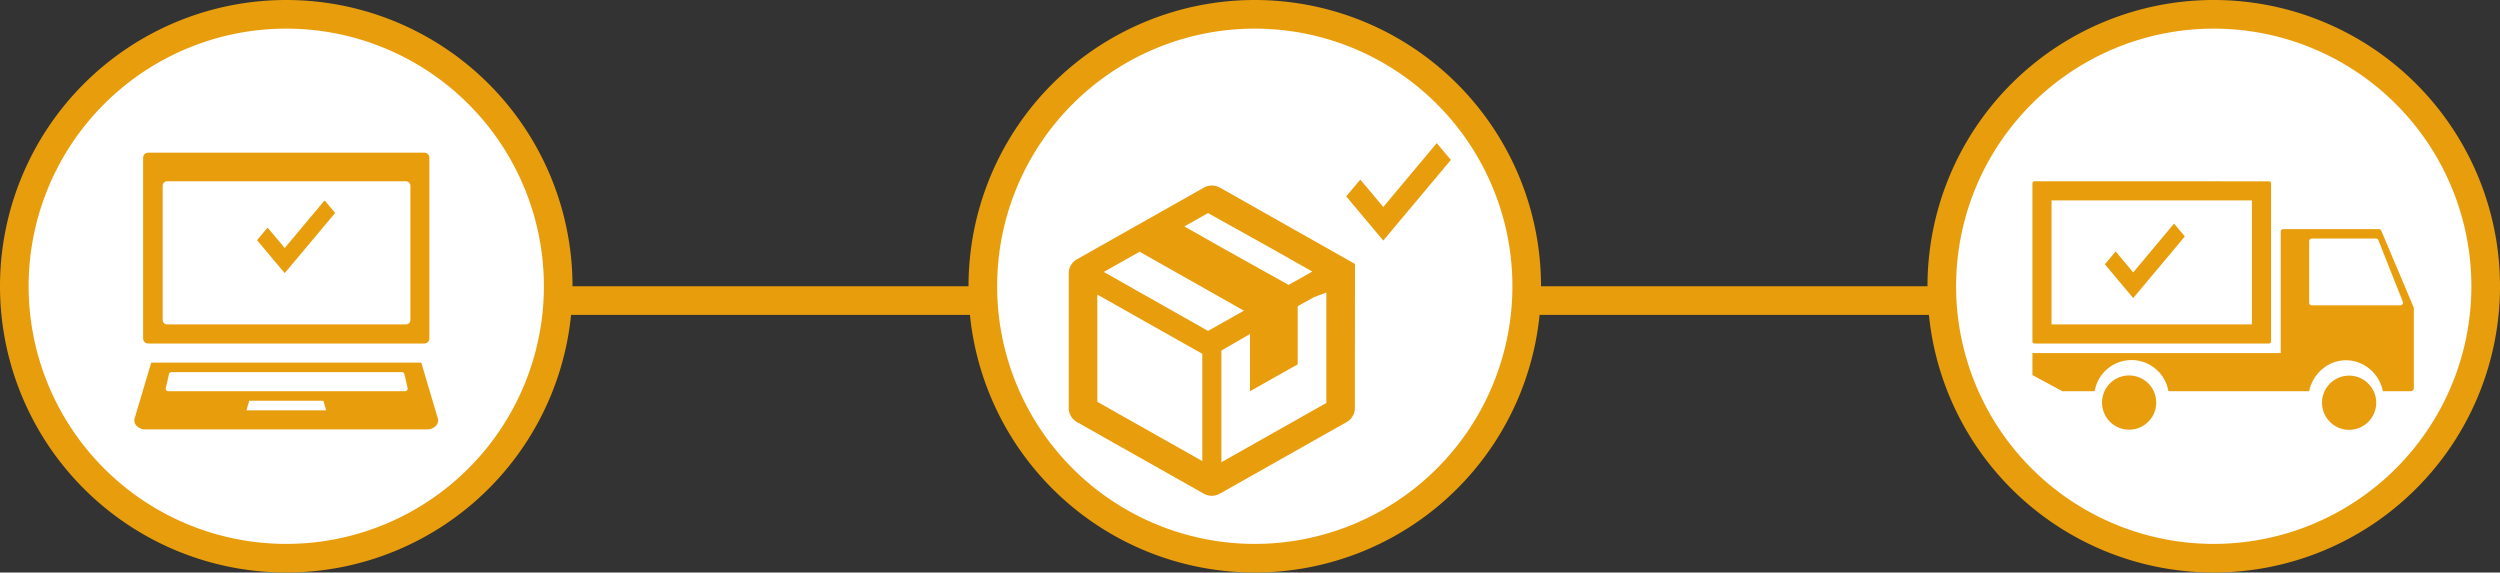
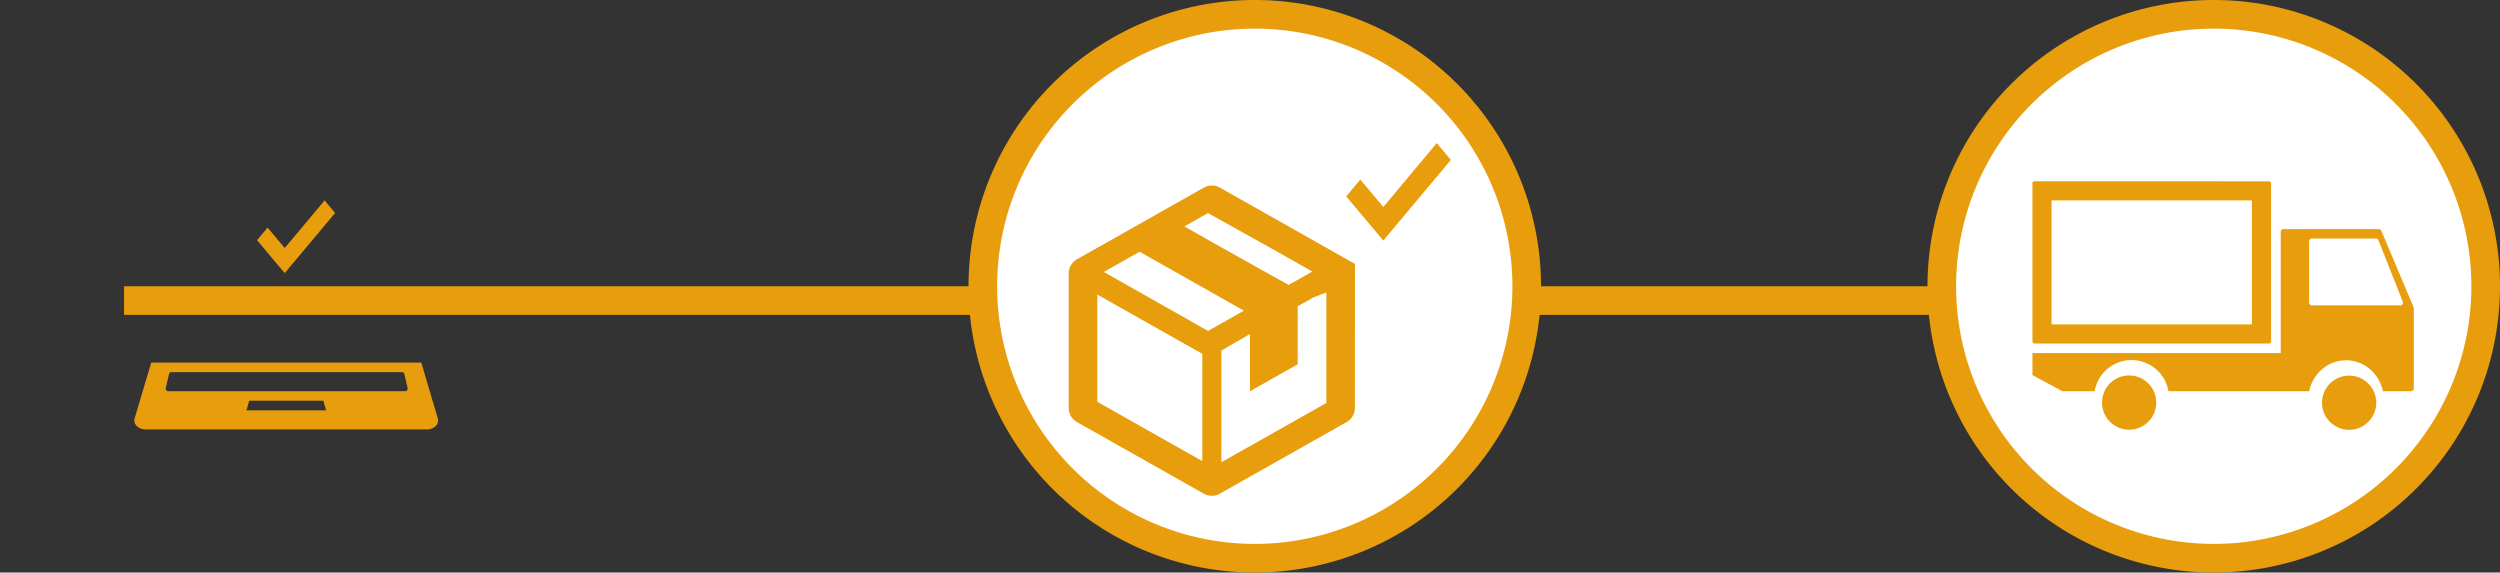
<svg xmlns="http://www.w3.org/2000/svg" viewBox="0 0 262 60">
  <rect x="0" y="0" width="262" height="60" fill="#333333" stroke="none" />
  <defs>
    <style>.cls-1{fill:none;stroke:#e89d0c;stroke-miterlimit:10;stroke-width:3px;}.cls-2{fill:#fff;}.cls-3{fill:#e89d0c;}</style>
  </defs>
  <title>アセット 8</title>
  <g id="レイヤー_2" data-name="レイヤー 2">
    <g id="sp">
      <g id="main">
        <line class="cls-1" x1="13" y1="31.5" x2="257" y2="31.5" />
        <path class="cls-2" d="M232,58.5A28.5,28.5,0,1,1,260.5,30,28.53,28.53,0,0,1,232,58.5Z" />
        <path class="cls-3" d="M232,3a27,27,0,1,1-27,27A27,27,0,0,1,232,3m0-3a30,30,0,1,0,30,30A30,30,0,0,0,232,0Z" />
-         <path class="cls-2" d="M30,58.5A28.5,28.5,0,1,1,58.5,30,28.53,28.53,0,0,1,30,58.5Z" />
-         <path class="cls-3" d="M30,3A27,27,0,1,1,3,30,27,27,0,0,1,30,3m0-3A30,30,0,1,0,60,30,30,30,0,0,0,30,0Z" />
        <polygon class="cls-3" points="28.04 23.85 26.94 25.17 28.73 27.31 29.84 28.62 30.94 27.31 35.12 22.32 34.02 21 29.84 25.99 28.04 23.85" />
-         <path class="cls-3" d="M15.53,36H44.47a.53.53,0,0,0,.53-.53V16.53a.53.53,0,0,0-.53-.53H15.53a.53.53,0,0,0-.53.53V35.47A.53.53,0,0,0,15.53,36Zm2-17h25a.47.47,0,0,1,.48.46V33.54a.47.47,0,0,1-.48.46h-25a.47.47,0,0,1-.48-.46V19.46A.47.47,0,0,1,17.48,19Z" />
        <path class="cls-3" d="M45.88,43.84,44.15,38H15.85l-1.74,5.84c-.18.59.38,1.16,1.13,1.16H44.75C45.51,45,46.06,44.43,45.88,43.84ZM25.83,43l.29-1h7.77l.29,1Zm16.64-2H17.61a.28.28,0,0,1-.23-.37l.33-1.42a.25.25,0,0,1,.23-.21H42.15a.25.25,0,0,1,.23.21l.33,1.42A.28.28,0,0,1,42.47,41Z" />
        <path class="cls-2" d="M131.5,58.5A28.5,28.5,0,1,1,160,30,28.53,28.53,0,0,1,131.5,58.5Z" />
        <path class="cls-3" d="M131.5,3a27,27,0,1,1-27,27,27,27,0,0,1,27-27m0-3a30,30,0,1,0,30,30,30,30,0,0,0-30-30Z" />
        <path class="cls-3" d="M142,27.66l-14.16-8a1.7,1.7,0,0,0-1.67,0l-13.3,7.51a1.7,1.7,0,0,0-.87,1.48v14.1a1.7,1.7,0,0,0,.86,1.48l13.3,7.51a1.7,1.7,0,0,0,1.67,0l13.3-7.51a1.7,1.7,0,0,0,.86-1.48Zm-3,3V42.23l-7.33,4.14L128,48.44V36.74L131,35V41h0v0l5-2.82V32.09l1.71-.95Zm-1.47-2.2-2.48,1.4-7.17-4-3.76-2.13,2.48-1.4,7.17,4ZM126,44.65v3.67l-11-6.21V30.87l11,6.21ZM115.68,28.5l3.75-2.12,7.2,4.07,3.73,2.11-3.76,2.12-7.23-4.09Z" />
        <polygon class="cls-3" points="142.56 18.82 141.08 20.58 143.49 23.45 144.97 25.21 146.44 23.45 152.05 16.76 150.57 15 144.97 21.69 142.56 18.82" />
        <path class="cls-3" d="M216.05,37H213v2.31L216.14,41h3.38a3.92,3.92,0,0,1,7.73,0H242a4.13,4.13,0,0,1,.77-1.69,4,4,0,0,1,.78-.77,3.82,3.82,0,0,1,4.63,0,4,4,0,0,1,.78.77,4.13,4.13,0,0,1,.77,1.69h2.92a.32.32,0,0,0,.32-.32V32.37l0-.11-3.41-8.08a.28.28,0,0,0-.26-.17h-10a.28.28,0,0,0-.28.28V37H216.05Zm35.53-5h-9.3a.28.28,0,0,1-.28-.28V25.28a.28.28,0,0,1,.28-.28H249a.28.28,0,0,1,.26.18l2.55,6.43A.28.28,0,0,1,251.58,32Z" />
        <path class="cls-3" d="M236,21V34H215V21h21m1.77-2H213.23a.22.22,0,0,0-.23.22V35.78a.22.22,0,0,0,.23.22h24.55a.22.22,0,0,0,.23-.22V19.22a.22.22,0,0,0-.23-.22Z" />
        <path class="cls-3" d="M220.42,41.35a2.84,2.84,0,1,0,2.7-2A2.82,2.82,0,0,0,220.42,41.35Z" />
-         <path class="cls-3" d="M243.48,41.35a2.84,2.84,0,1,0,1.41-1.67A2.82,2.82,0,0,0,243.48,41.35Z" />
-         <polygon class="cls-3" points="221.72 26.35 220.59 27.7 222.43 29.89 223.56 31.24 224.69 29.89 228.97 24.78 227.84 23.43 223.56 28.55 221.72 26.35" />
+         <path class="cls-3" d="M243.48,41.35a2.84,2.84,0,1,0,1.41-1.67A2.82,2.82,0,0,0,243.48,41.35" />
      </g>
    </g>
  </g>
</svg>